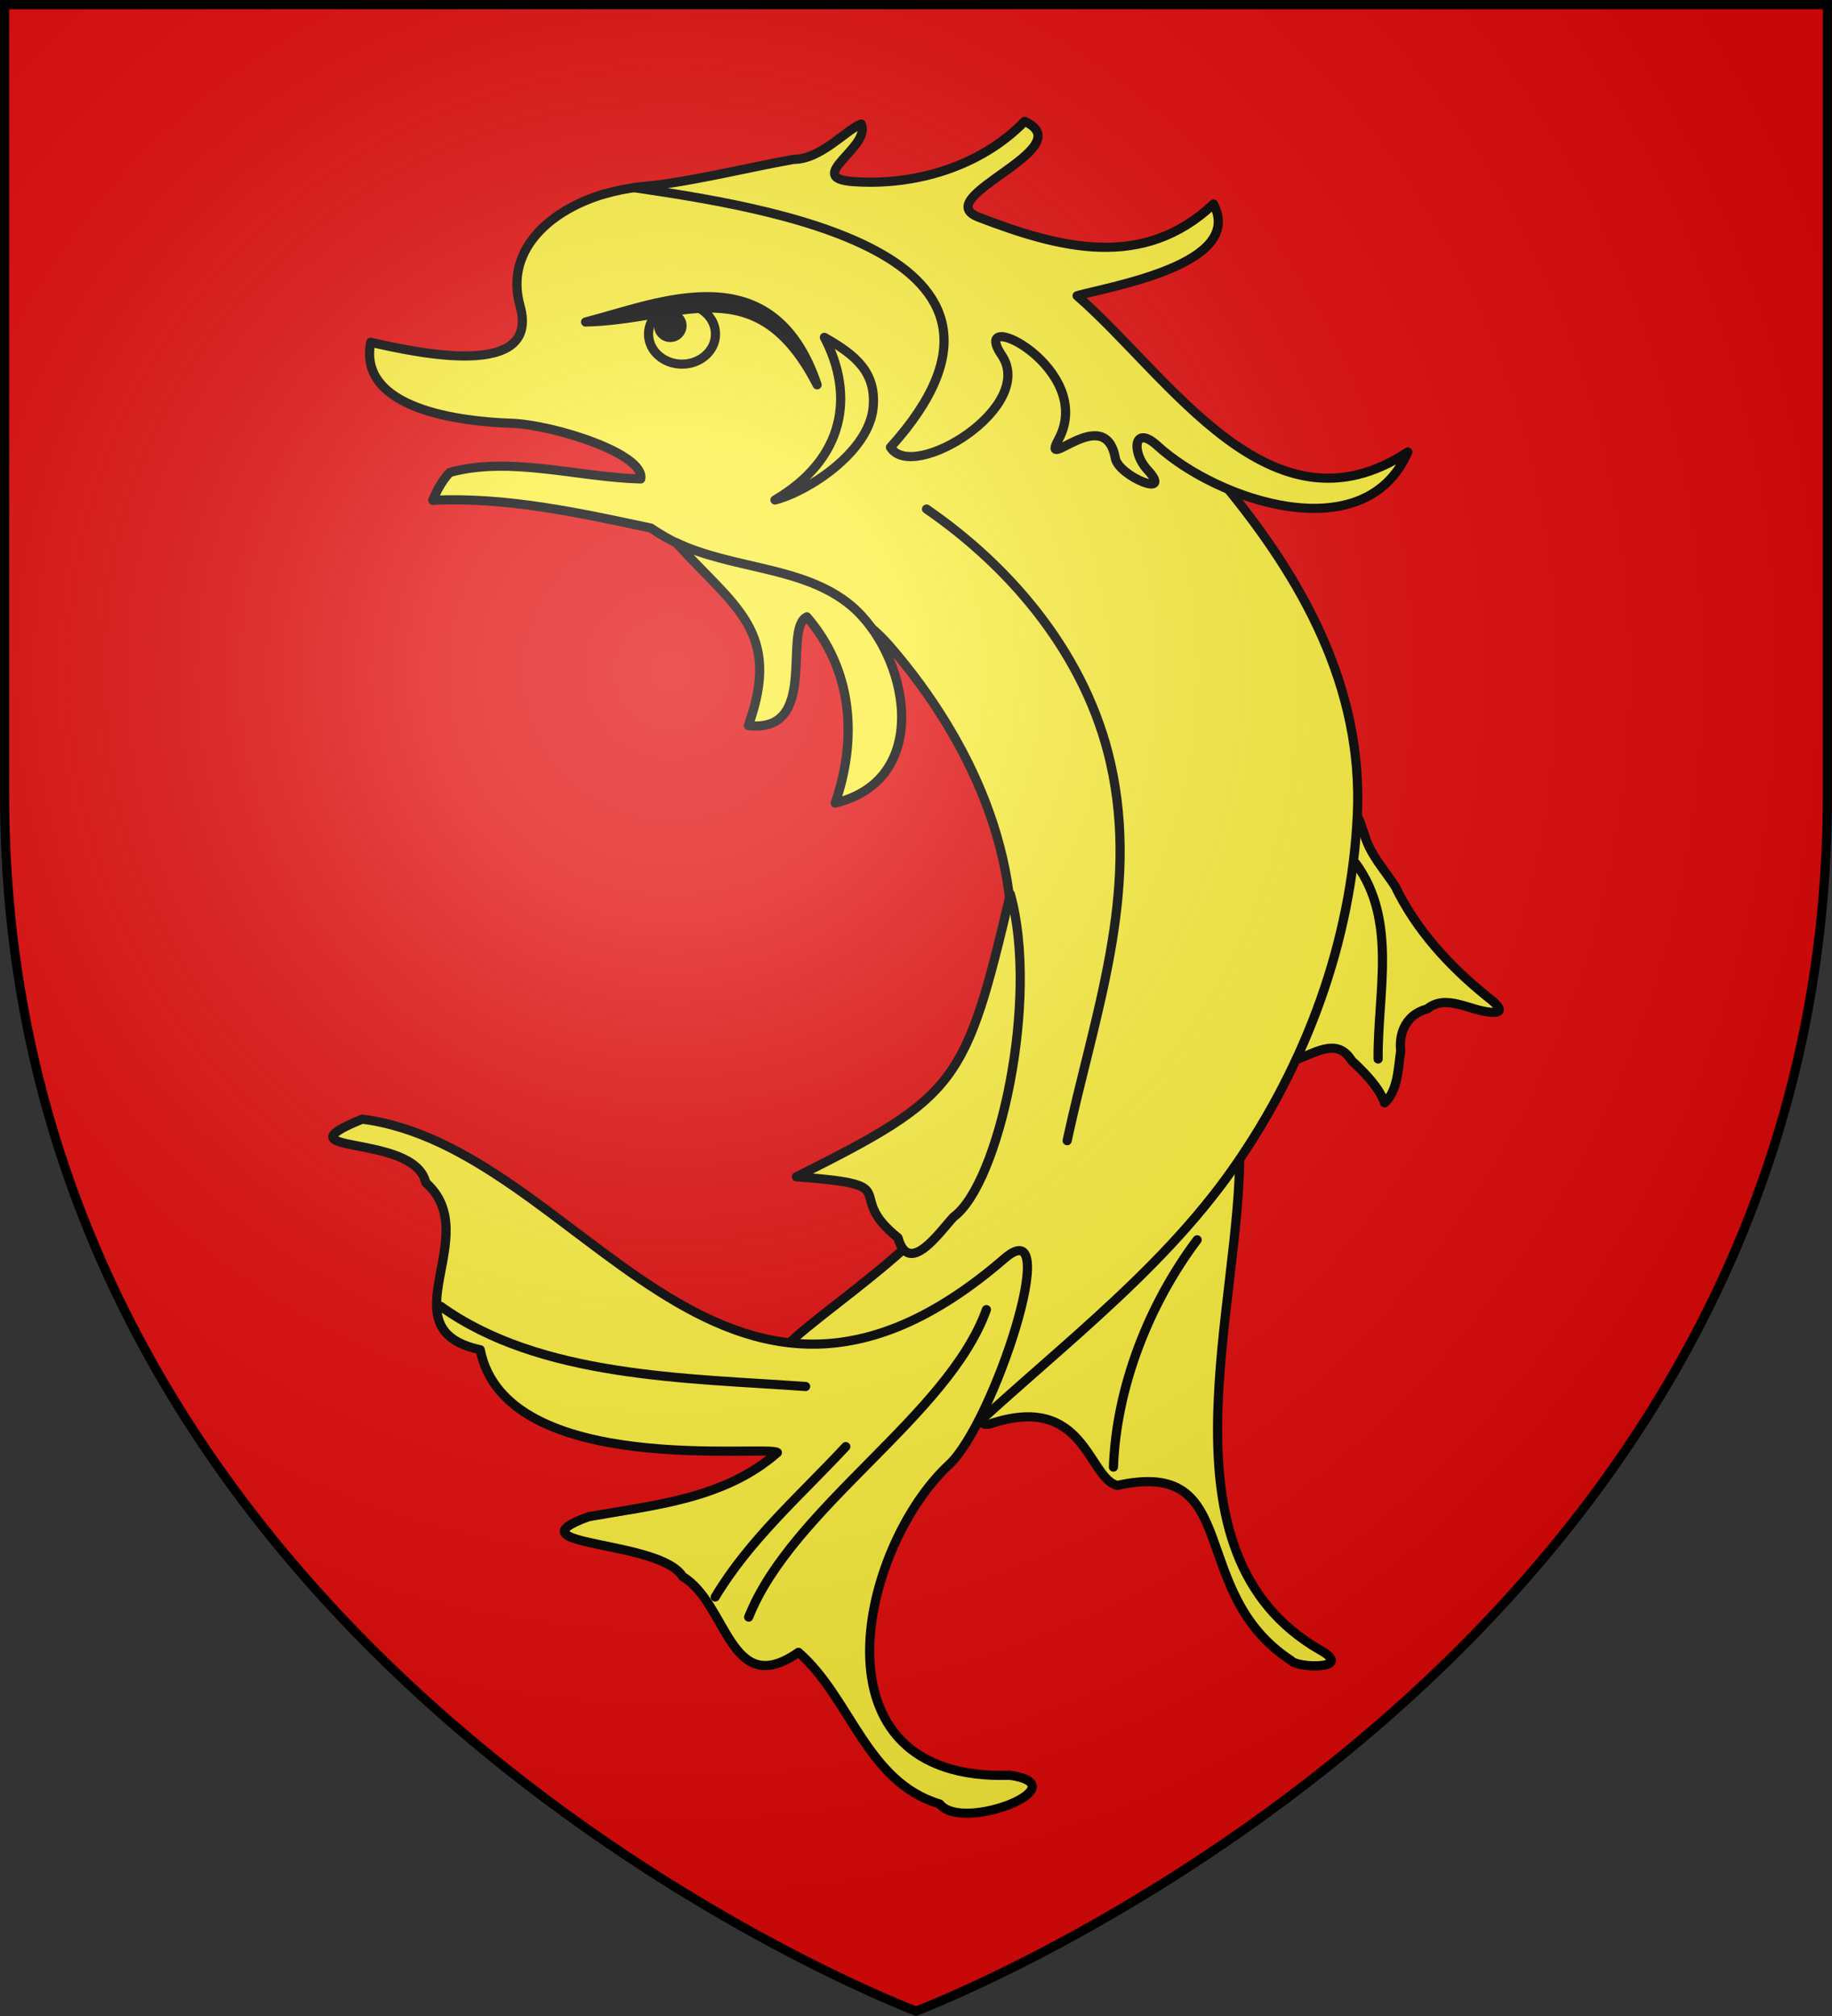
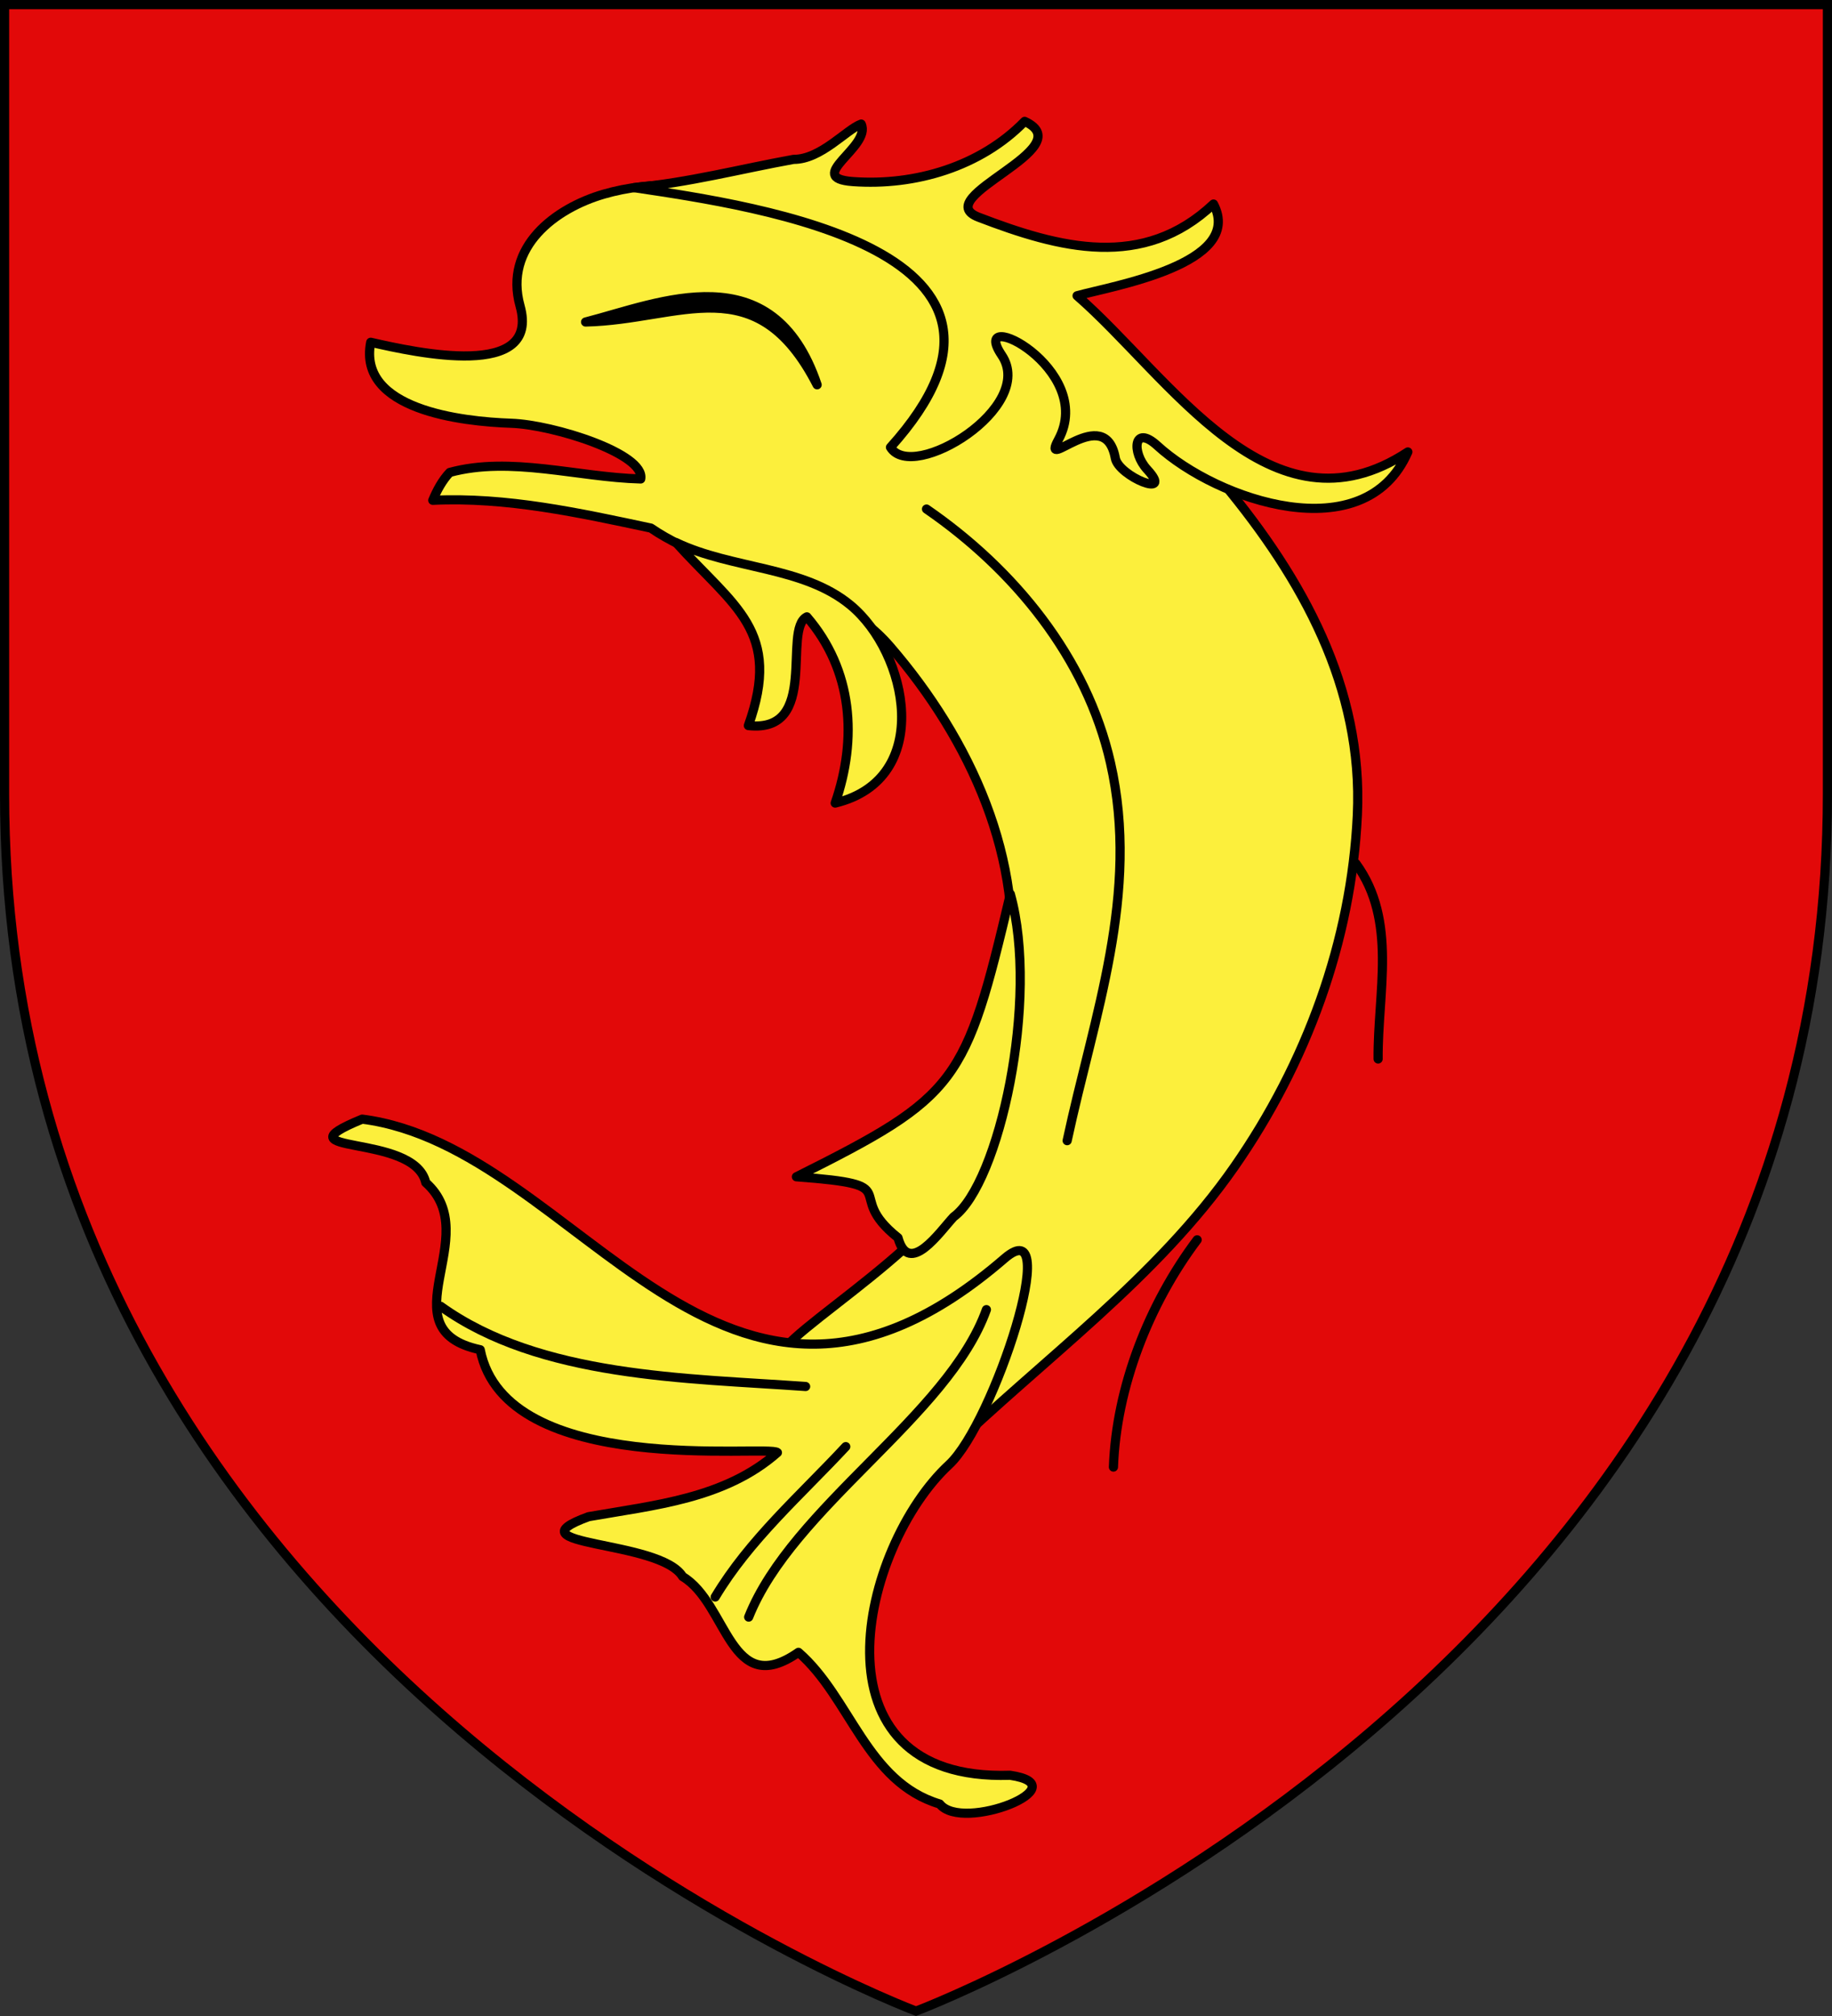
<svg xmlns="http://www.w3.org/2000/svg" width="600" height="660" viewBox="-300 -300 600 660">
  <rect x="-300" y="-300" width="600" height="660" fill="#333333" stroke="none" />
  <radialGradient id="a" cx="-80" cy="-80" r="405" gradientTransform="matrix(1 0 0 1 0 .05)" gradientUnits="userSpaceOnUse">
    <stop offset="0" stop-color="#fff" stop-opacity=".31" />
    <stop offset=".19" stop-color="#fff" stop-opacity=".25" />
    <stop offset=".6" stop-color="#6b6b6b" stop-opacity=".125" />
    <stop offset="1" stop-opacity=".125" />
  </radialGradient>
  <path fill="#e20909" d="M-298.5-298.5h597v258.543C298.5 246.291 0 358.5 0 358.5S-298.5 246.291-298.5-39.957z" />
  <g fill="#fcef3c" stroke="#000" stroke-linecap="round" stroke-linejoin="round" stroke-width="1.478">
-     <path d="M172.237 124.45c-1.75-2.745-4.063-5.145-4.964-8.373-.599-1.528-1.239-4.457-1.235-1.23-.954 9.683-3.93 19.236-6.953 28.517-1.047 3.214-2.21 6.244-3.28 9.174 3.194-.934 6.978-3.971 9.4.004 2.148 1.998 4.445 4.343 5.315 6.824 2.158-1.965 2.18-5.568 2.595-8.363-.335-3.148 1.056-5.953 4.261-6.786 3.07-2.5 6.847.276 10.259.528 3.142.232.02-2.03-.73-2.637-5.988-4.853-11.302-10.675-14.668-17.658zm-12.02 123.25c-27.333-15.597-12.586-56.02-13.066-81.036-3.654 5.739-8.717 10.326-13.192 15.418-1.983 2.256-35.301 30.416-27.085 29.107 15.345-5.213 15.832 8.728 20.557 9.907 20.417-4.537 11.035 17.168 28.029 28.256.898 1.226 10.262 1.49 4.758-1.651" transform="matrix(2.032 0 0 2.029 -193.03 -262.298)" />
    <path d="M17.11 62.142c11.887-.564 23.603 2.02 35.154 4.482 11.965 8.193 28.45 7.385 38.55 19.1 12.919 14.983 21.906 34.453 19.153 54.407-1.444 10.472-4.405 20.684-7.425 30.75-3.544 11.814-34.47 28.82-28.52 29.86 25.276-2.363 50.065-25.385 26.045 11.302-2.449 4.26-5.988 10.225-.214 3.798 15.683-15.162 33.978-28.203 46.482-46.186 11.545-16.605 18.84-36.347 19.796-56.734.968-20.629-8.93-38.18-21.477-53.372-18.363-22.235-69.192-55.758-99.981-46.805-7.804 2.269-16.15 8.507-13.494 18.043 3.335 11.977-16.68 7.547-24.07 5.858-2.144 10.88 14.671 12.798 22.646 13.068 6.808.23 21.64 4.938 20.868 8.987-10.16-.268-20.98-3.722-30.778-1.053-1.215 1.293-2.06 2.88-2.735 4.495" transform="matrix(2.032 0 0 2.029 -193.03 -262.298)" />
    <path d="M110.148 267.86c-32.96 1.083-24.084-36.89-9.818-50.125 7.188-6.668 18.556-41.583 8.922-33.253-45.759 39.567-68.242-17.972-103.519-22.49-14.377 5.92 8.392 2.086 10.247 10.237 9.663 8.576-6.688 23.65 8.777 26.97 4.095 20.87 46.588 15.248 47.9 16.594-8.49 7.47-19.818 8.47-30.434 10.343-13.327 4.86 11.5 3.66 15.163 9.664 7.306 4.372 7.572 19.985 18.665 12.225 8.415 7.31 10.924 20.93 22.768 24.47 3.651 4.668 22.715-2.97 11.33-4.636" transform="matrix(2.032 0 0 2.029 -193.03 -262.298)" />
    <path d="M92.092 181.129c1.747 6.374 6.758-.996 8.96-3.359 7.342-5.361 13.856-35.123 9.149-52.089-7.225 30.652-8.43 32.566-34.482 45.613 18.328 1.345 7.226 2.537 16.373 9.835m-7.658-102.07c-7.623-6.305-19.027-5.758-28.12-10.097 9.382 10.417 17.144 14.214 11.663 29.528 11.554 1.286 5.426-15.56 9.428-17.544 7.414 8.626 8.157 19.663 4.566 30.05 15.989-3.894 11.72-24.28 2.463-31.937m-9.17-71.927c4.402.03 8.548-4.858 10.897-5.695 1.698 3.683-9.376 8.697-1.343 9.279 10.053.728 20.605-2.43 27.692-9.716 9.43 4.352-15.709 12.278-7.425 15.465 13.094 5.039 26.517 8.59 37.86-2.124 5.114 9.71-16.555 13.262-21.988 14.797 14.938 13 31.196 39.81 53.313 25.204-6.947 15.982-30.707 7.83-40.376-1.013-3.852-3.523-4.188 1.073-1.635 3.844 4.472 4.854-4.61 1.092-5.139-1.83-1.653-9.142-12.206 2.64-9.163-2.992 6.171-11.421-14.751-21.94-9.143-13.616 5.631 8.36-14.369 20.642-17.934 14.859C119.357 21.919 70 14.75 49.548 11.694c8.658-.776 17.177-3.016 25.717-4.562" transform="matrix(2.032 0 0 2.029 -193.03 -262.298)" />
    <path fill="none" d="M96.69 63.553c14.078 9.709 25.786 23.916 29.65 40.938 4.797 21.13-2.661 40.789-6.982 60.976m46.545-44.705c6.718 9.232 3.483 20.812 3.575 31.524M18.386 192.191c15.974 11.506 39.598 11.57 58.82 12.94M62.63 239.096c5.533-9.268 13.772-16.432 21.046-24.263m-15.65 27.504c7.05-17.774 32.176-32.441 38.317-49.607m20.474 25.402c.465-12.89 5.712-26.3 13.492-36.666" transform="matrix(2.032 0 0 2.029 -193.03 -262.298)" />
-     <path fill-rule="evenodd" d="M80.23 35.856c4.868 9.29 3.38 19.53-7.97 26.236 5.12-1.274 15.163-7.634 15.83-14.944.51-5.573-2.724-8.411-7.86-11.292" transform="matrix(2.032 0 0 2.029 -193.03 -262.298)" />
    <g stroke-width="1.412" transform="matrix(2.127 0 0 2.122 -732.956 -676.254)">
-       <ellipse cx="308.567" cy="228.853" rx="5.157" ry="4.639" />
      <g fill="#000">
-         <circle cx="306.762" cy="227.568" r="1.804" />
        <path d="M293.72 226.99c11.406-2.941 28.796-10.682 35.65 9.687-9.382-18.326-20.979-9.995-35.65-9.687" />
      </g>
    </g>
  </g>
-   <path fill="url(#a)" d="M-298.5-298.5h597v258.543C298.5 246.291 0 358.5 0 358.5S-298.5 246.291-298.5-39.957z" />
  <path fill="none" stroke="#000" stroke-width="3" d="M-298.5-298.5h597v258.503C298.5 246.206 0 358.398 0 358.398S-298.5 246.206-298.5-39.997z" />
</svg>